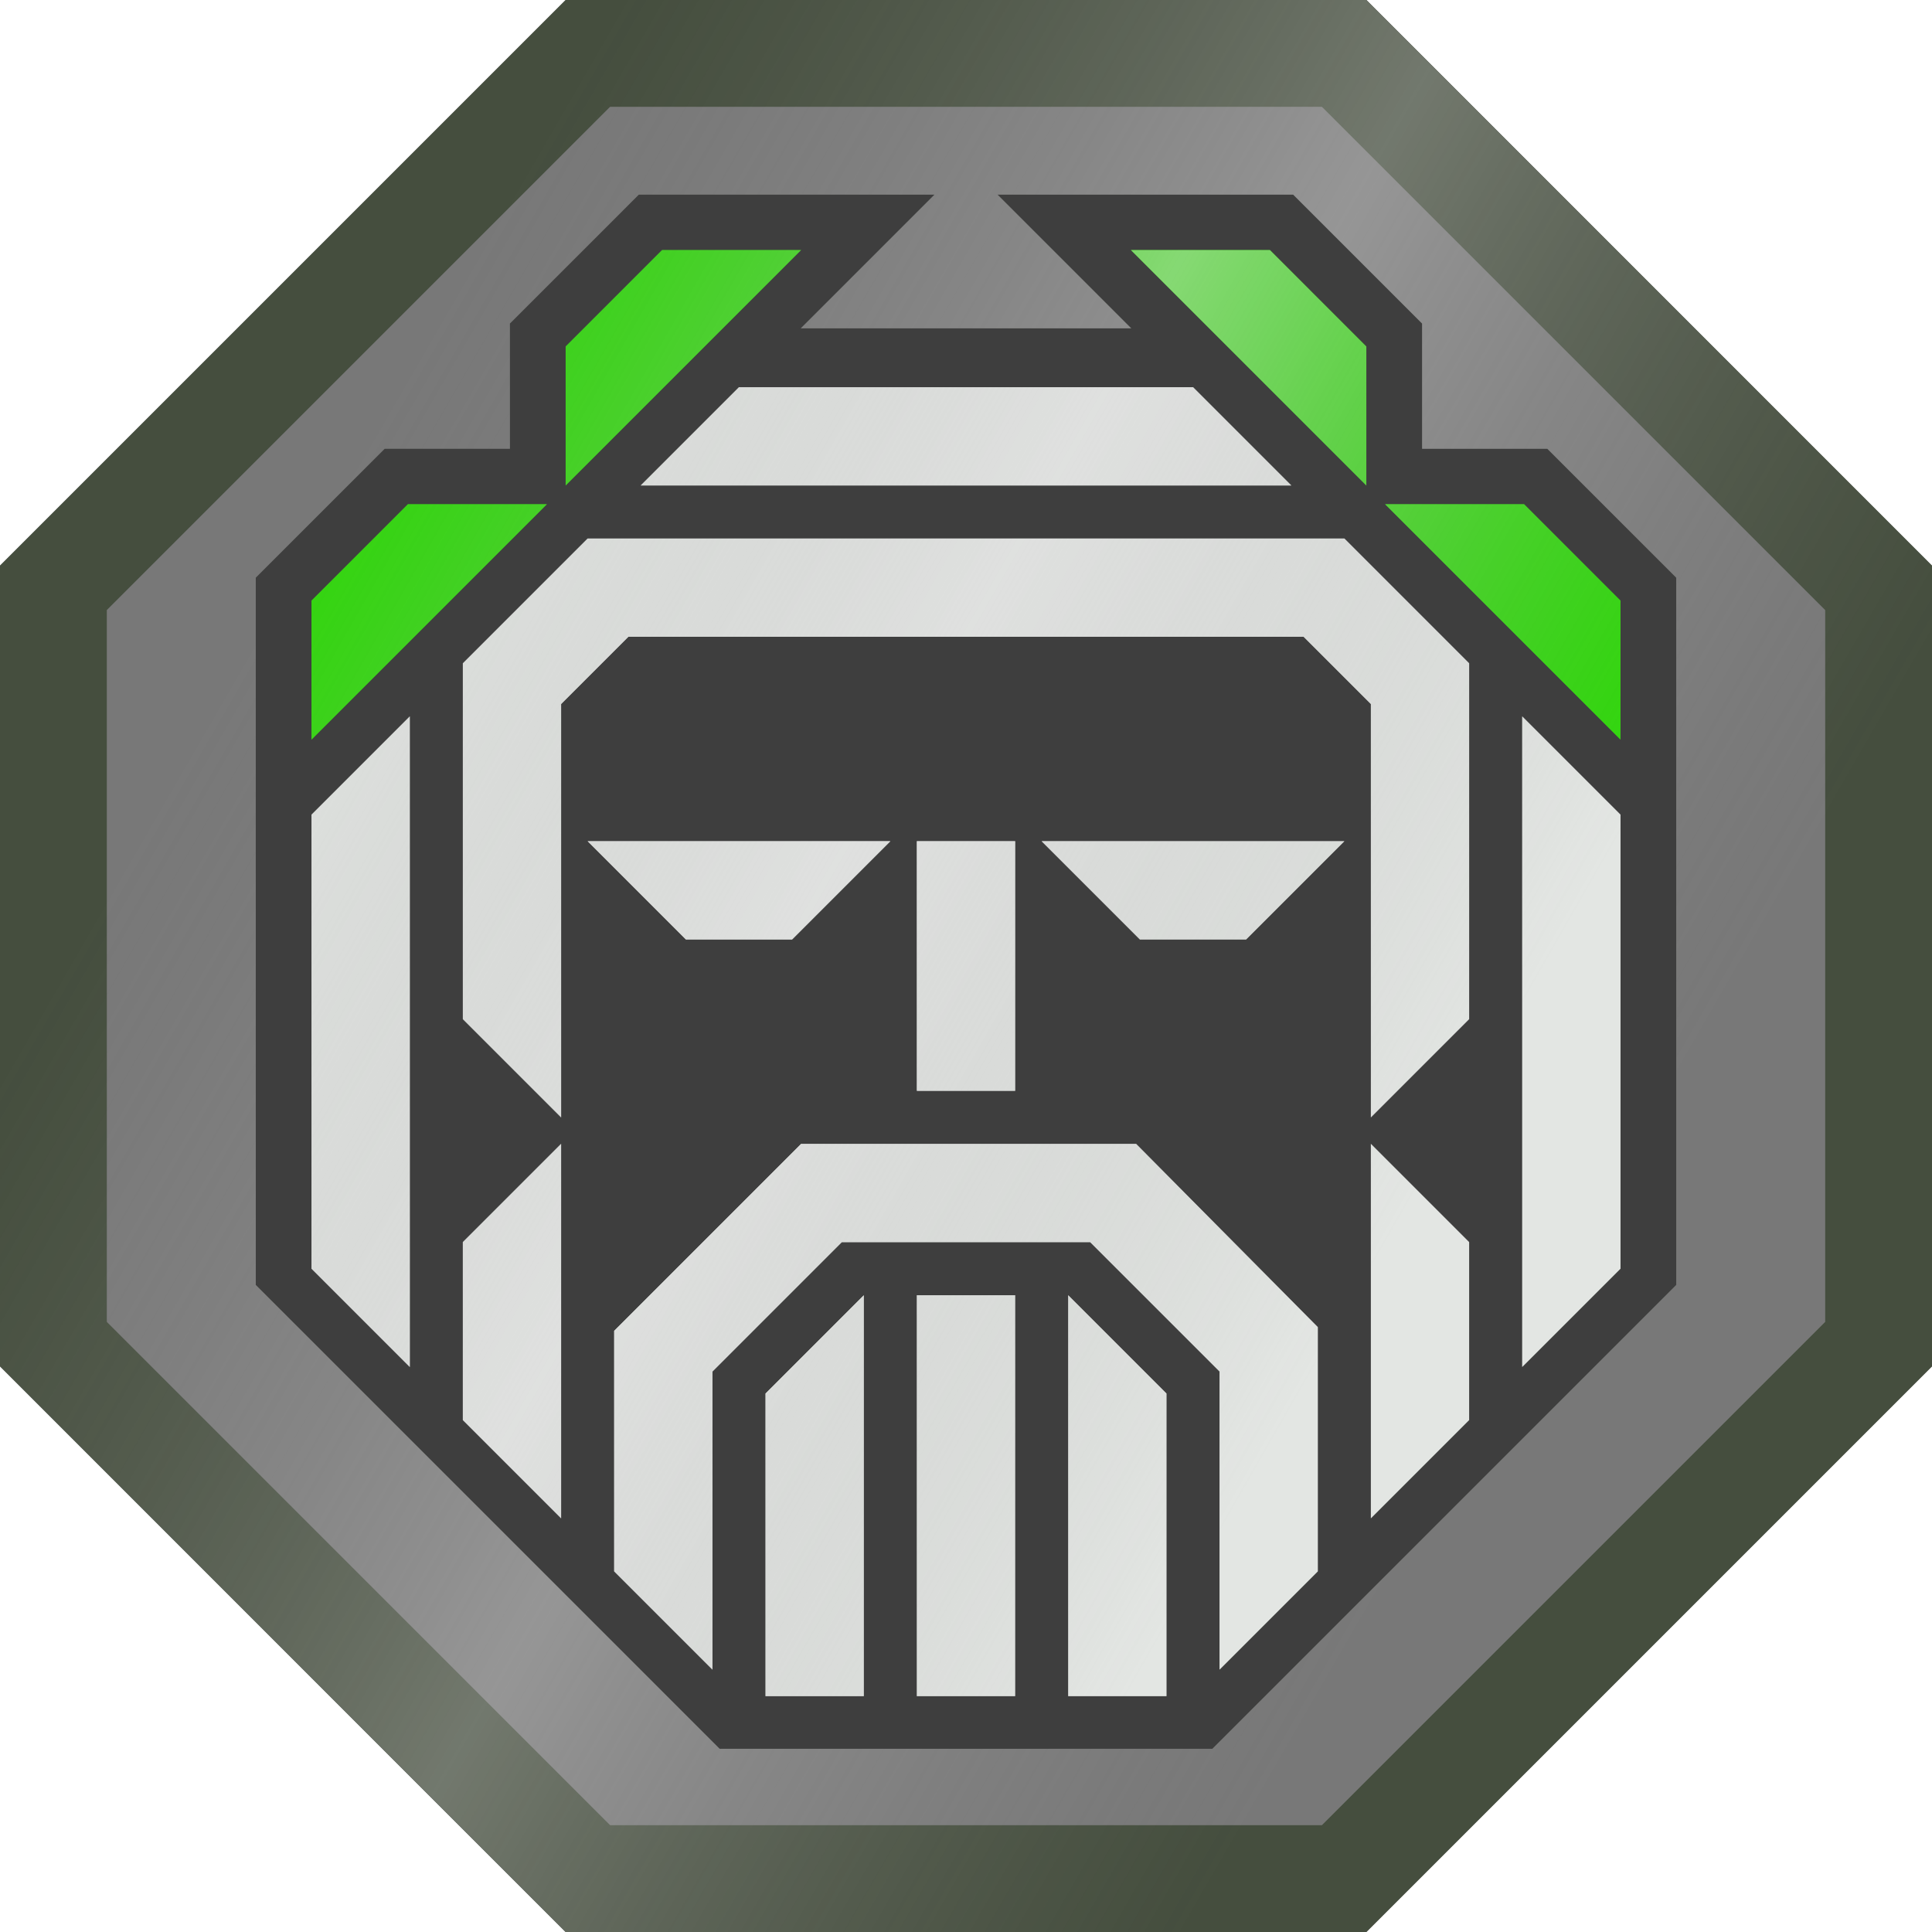
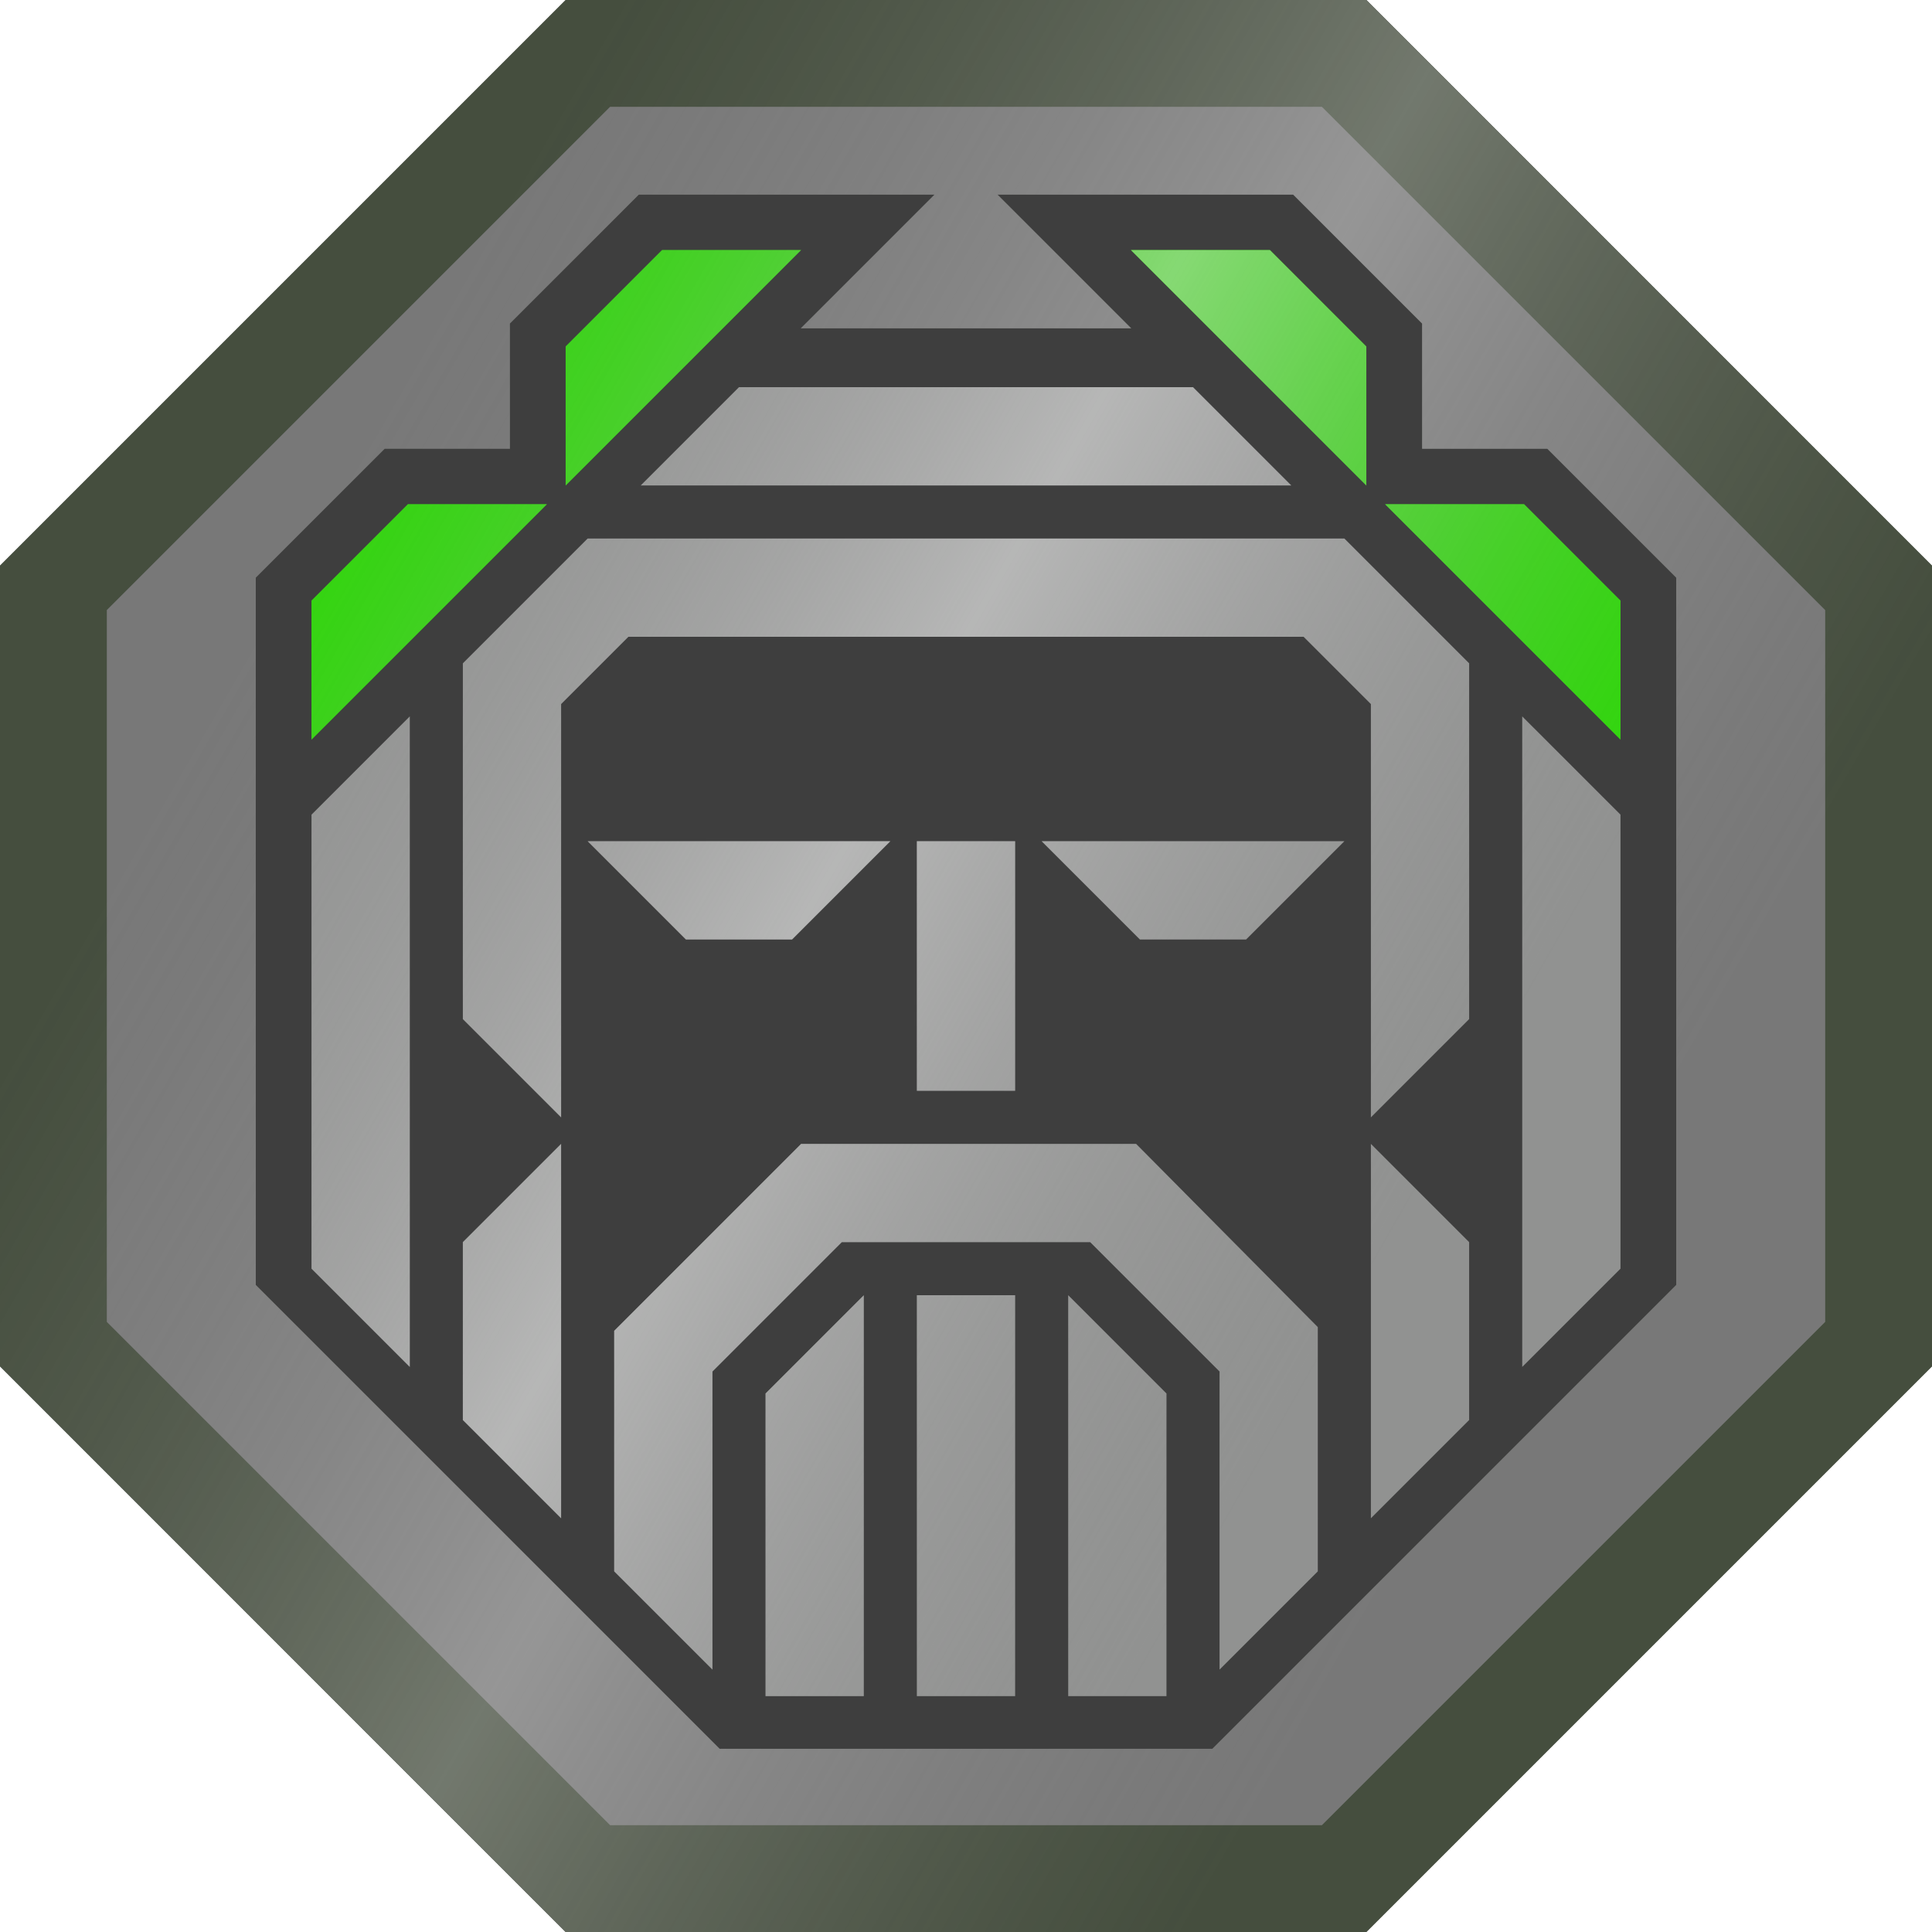
<svg xmlns="http://www.w3.org/2000/svg" xmlns:xlink="http://www.w3.org/1999/xlink" width="542.686mm" height="542.688mm" viewBox="0 0 542.686 542.688" version="1.1" id="svg1219">
  <defs id="defs1216">
    <clipPath clipPathUnits="userSpaceOnUse" id="clipPath39183-0">
      <path id="path39185-8" style="fill:#ffffff;fill-opacity:1;stroke:none;stroke-width:30;stroke-linecap:square;stroke-linejoin:bevel;stroke-miterlimit:7.7;stroke-dasharray:none;stroke-dashoffset:11.225;stroke-opacity:1;paint-order:normal" d="m 1485.746,2777.17 -158.949,158.949 v 224.788 l 158.949,158.949 h 6.213 218.575 l 158.949,-158.949 v -224.788 l -158.949,-158.949 z m 20.492,54.678 h 83.041 l -37.558,37.556 h 92.839 l -37.554,-37.556 h 83.041 l 36.203,36.206 v 35.186 h 35.186 l 36.199,36.203 v 60.261 22.781 115.611 l -130.302,130.302 h -138.391 l -25.152,-25.153 h -17.547 l -10.717,-10.717 -17.342,17.341 -39.354,-39.356 17.341,-17.342 -11.469,-11.469 v -17.546 l -26.061,-26.061 v -114.818 -0.799 -22.774 0 -60.267 l 36.206,-36.203 h 35.184 v -35.186 z" />
    </clipPath>
    <clipPath clipPathUnits="userSpaceOnUse" id="clipPath39161-9">
      <path id="path39163-4" style="fill:#ffffff;fill-opacity:1;stroke-width:1.902" d="m 1512.773,1563.529 -27.084,27.085 v 39.031 l 66.115,-66.116 z m 131.702,0 66.116,66.118 v -39.032 l -27.084,-27.086 z m -110.101,38.519 -27.598,27.598 h 182.727 l -27.599,-27.598 z m -92.989,32.868 -27.085,27.084 v 39.031 l 66.116,-66.115 z m 274.478,0 66.116,66.115 v -39.03 l -27.085,-27.086 z m -223.999,9.642 -35.055,35.054 v 99.931 l 27.599,27.599 v -116.098 l 18.888,-18.888 h 189.685 l 18.888,18.888 v 116.097 l 27.599,-27.599 v -99.931 l -35.055,-35.054 z m -49.966,49.964 -27.599,27.599 v 127.529 l 10.405,10.405 V 1819.11 l 17.194,17.194 z m 312.482,0 v 182.728 l 27.599,-27.599 v -127.53 z m -262.516,35.055 27.599,27.599 h 29.822 l 27.599,-27.599 z m 92.475,0 v 70.108 h 27.599 v -70.108 z m 35.055,0 27.598,27.599 h 29.822 l 27.598,-27.599 z m -134.986,85.02 -27.599,27.599 v 9.019 l 14.395,14.394 4.323,4.323 8.881,-8.881 z m 67.412,0 -13.749,13.749 v 39.031 l 25.181,-25.181 h 69.773 l 36.334,36.334 v 83.74 l 27.599,-27.599 v -68.609 l -51.037,-51.464 z m 160.049,0 v 105.162 l 27.599,-27.598 v -49.965 z m -187.784,26.558 -48.557,48.557 h 39.154 l 9.402,-9.404 z m -48.557,48.557 -14.214,-14.213 -22.624,-22.624 v 39.153 l 17.262,17.262 -27.246,27.246 19.577,19.576 27.246,-27.246 16.51,16.51 h 39.155 l -45.004,-45.003 -10.66,-10.66 v 0 z m 93.9,-32.605 -27.598,27.599 v 51.529 l 23.128,23.128 h -23.128 v 10.364 h 27.598 z m 14.911,0 v 112.619 h 27.599 v -112.619 z m 42.51,0 v 112.619 h 27.599 v -85.02 z m -99.931,40.148 -6.442,6.442 h -11.184 l 17.626,17.626 z m -2.906,62.107 2.907,2.907 v -2.907 z" />
    </clipPath>
    <linearGradient xlink:href="#linearGradient22046" id="linearGradient47495" gradientUnits="userSpaceOnUse" gradientTransform="translate(4280.387,-2696.236)" x1="-2362.62" y1="5564.575" x2="-1723.364" y2="5933.65" />
    <linearGradient id="linearGradient22046">
      <stop style="stop-color:#9b9b9b;stop-opacity:0;" offset="0.199" id="stop22040" />
      <stop style="stop-color:#dbdbdb;stop-opacity:0.3;" offset="0.479" id="stop22042" />
      <stop style="stop-color:#9b9b9b;stop-opacity:0;" offset="0.754" id="stop22044" />
    </linearGradient>
    <clipPath clipPathUnits="userSpaceOnUse" id="clipPath39179-0">
      <path id="path39181-6" style="fill:#ffffff;fill-opacity:1;stroke:none;stroke-width:30;stroke-linecap:square;stroke-linejoin:bevel;stroke-miterlimit:7.7;stroke-dasharray:none;stroke-dashoffset:11.225;stroke-opacity:1;paint-order:normal" d="m 2125.001,2777.17 -4.393,4.393 -154.556,154.556 v 224.788 l 158.949,158.949 h 224.788 l 158.947,-158.946 V 2936.122 L 2349.789,2777.17 Z m 20.492,54.678 h 83.041 l -37.557,37.556 h 92.839 l -37.555,-37.556 h 83.041 l 36.204,36.206 v 35.185 h 35.185 l 36.199,36.204 v 60.261 22.781 115.611 l -130.301,130.302 H 2168.199 l -130.3,-130.303 v -114.818 -0.799 -22.774 0 -60.267 l 36.206,-36.203 h 35.184 v -35.186 z" />
    </clipPath>
    <linearGradient xlink:href="#linearGradient51300" id="linearGradient51221" gradientUnits="userSpaceOnUse" gradientTransform="translate(4280.387,-3980.118)" x1="-2406.723" y1="5563.845" x2="-1755.656" y2="5936.523" />
    <linearGradient id="linearGradient51300">
      <stop style="stop-color:#9b9b9b;stop-opacity:0;" offset="0.235" id="stop51294" />
      <stop style="stop-color:#dbdbdb;stop-opacity:0.503;" offset="0.479" id="stop51296" />
      <stop style="stop-color:#9b9b9b;stop-opacity:0;" offset="0.729" id="stop51298" />
    </linearGradient>
    <clipPath clipPathUnits="userSpaceOnUse" id="clipPath39165-1">
      <path id="path39167-9" style="fill:#ffffff;fill-opacity:1;stroke-width:1.902" d="m 2152.028,1563.529 -27.084,27.085 v 39.031 l 66.116,-66.116 z m 131.702,0 66.115,66.118 v -39.032 l -27.084,-27.086 z m -110.101,38.519 v 0 l -27.598,27.597 v 0 0 h 182.727 v 0 0 l -27.599,-27.598 z m -92.989,32.867 -27.085,27.085 v 39.031 l 66.116,-66.116 z m 274.478,0 66.115,66.116 v -39.03 l -27.085,-27.086 z m -223.999,9.643 -35.055,35.054 v 0 99.931 l 27.599,27.598 v 0 0 -116.098 l 18.888,-18.888 h 189.685 l 18.888,18.888 v 116.097 l 27.599,-27.599 v -99.931 0 l -35.055,-35.054 z m 262.516,49.964 v 182.727 l 27.599,-27.598 v 0 -127.529 0 z m -312.482,0 -27.599,27.598 v 127.529 0 l 27.599,27.598 z m 49.966,35.054 v 0 0 l 27.598,27.598 v 0 h 29.822 v 0 l 27.598,-27.598 v 0 z m 92.475,0 v 0 70.108 0 h 27.599 v 0 -70.108 0 z m 35.055,0 v 0 0 l 27.598,27.598 v 0 h 29.823 v 0 l 27.598,-27.598 v 0 z m -134.986,85.02 -27.599,27.599 v 0 49.964 0 l 27.599,27.599 v 0 -105.161 z m 67.412,0 -52.501,52.501 v 0 67.572 0 l 27.599,27.599 v 0 -83.739 l 36.334,-36.334 h 69.773 l 36.334,36.334 v 83.739 0 l 27.599,-27.599 v 0 -68.608 0 l -51.037,-51.464 z m 160.049,0 v 0 105.161 0 l 27.599,-27.597 v 0 -49.964 0 z m -142.441,42.51 -27.598,27.599 v 0 0 85.02 h 27.599 v 0 -112.618 z m 14.911,0 v 0 112.618 0 h 27.599 v 0 -112.618 0 z m 42.51,0 v 0 112.618 0 h 27.599 v 0 -85.019 0 z" />
    </clipPath>
  </defs>
  <g id="layer1" transform="translate(189.308,77.268)">
    <g id="g46125" transform="translate(-6144.17,-578.766)">
      <path id="path30195-5-0-3" style="color:#000000;fill:#3e3e3e;fill-opacity:1;stroke-width:30;stroke-linecap:square;stroke-miterlimit:7.7;stroke-dashoffset:11.225;-inkscape-stroke:none" d="m 6113.812,501.497 -158.949,158.949 v 224.788 l 158.949,158.949 6.213,5e-4 h 218.575 L 6497.549,885.235 V 660.447 l -158.949,-158.949 z" />
      <path id="path12477-1-9-9-2-0-3" style="fill:#41453e;fill-opacity:1;stroke:none;stroke-width:30;stroke-linecap:square;stroke-linejoin:bevel;stroke-miterlimit:7.7;stroke-dasharray:none;stroke-dashoffset:11.225;stroke-opacity:1;paint-order:normal" d="m 6113.812,501.498 -4.393,4.394 -154.557,154.555 v 224.788 l 158.949,158.949 224.788,-5e-4 158.947,-158.945 V 660.45 l -158.947,-158.952 z m 20.492,54.678 h 83.041 l -37.557,37.556 92.839,-5e-4 -37.555,-37.556 h 83.041 l 36.204,36.206 6e-4,35.185 h 35.185 l 36.199,36.204 -5e-4,60.261 v 22.78 115.611 l -130.301,130.302 -138.392,5e-4 -130.3,-130.303 -10e-4,-114.818 5e-4,-0.799 v -22.774 -5e-4 l -5e-4,-60.267 36.206,-36.203 h 35.184 l -5e-4,-35.187 z" />
      <g id="g39371-0" transform="translate(2710.298,292.091)">
        <path style="color:#000000;fill:#454e3e;fill-opacity:1;stroke-width:1.798;stroke-linecap:square;stroke-miterlimit:7.7;stroke-dashoffset:11.225;-inkscape-stroke:none" d="m 3628.301,209.407 -224.788,10e-5 -158.949,158.949 2e-4,224.788 158.949,158.949 6.213,7e-4 218.575,-8e-4 158.949,-158.949 -1e-4,-224.788 z m -12.426,30 141.375,141.375 -10e-5,199.935 -141.375,141.375 h -199.936 l -141.374,-141.379 2e-4,-199.935 141.375,-141.375 z" id="path12477-1-2-2-3-2-0-0" />
      </g>
    </g>
    <g id="g47810" transform="translate(-4757.245,-2053.297)">
      <g id="g39371-4" transform="translate(1323.373,1766.622)">
        <path id="path12477-1-9-9-6" style="fill:#787878;fill-opacity:1;stroke:none;stroke-width:30;stroke-linecap:square;stroke-linejoin:bevel;stroke-miterlimit:7.7;stroke-dasharray:none;stroke-dashoffset:11.225;stroke-opacity:1;paint-order:normal" d="m 3409.727,224.408 -150.162,150.162 v 212.361 l 150.162,150.162 h 212.361 l 150.162,-150.162 v -212.361 l -150.162,-150.162 z m 14.279,39.676 h 83.041 l -37.557,37.556 92.839,-5e-4 -37.555,-37.556 h 83.041 l 36.204,36.206 v 35.185 h 35.186 l 36.199,36.204 -10e-5,60.261 10e-5,22.78 -10e-5,115.611 -130.302,130.302 -138.391,5e-4 -130.3,-130.303 -7e-4,-114.818 2e-4,-0.799 -7e-4,-22.774 6e-4,-5e-4 -1e-4,-60.267 36.205,-36.203 h 35.184 l -10e-5,-35.187 z" />
        <path style="color:#000000;fill:#454e3e;fill-opacity:1;stroke-width:1.798;stroke-linecap:square;stroke-miterlimit:7.7;stroke-dashoffset:11.225;-inkscape-stroke:none" d="m 3628.301,209.407 -224.788,10e-5 -158.949,158.949 2e-4,224.788 158.949,158.949 6.213,7e-4 218.575,-8e-4 158.949,-158.949 -1e-4,-224.788 z m -12.426,30 141.375,141.375 -10e-5,199.935 -141.375,141.375 h -199.936 l -141.374,-141.379 2e-4,-199.935 141.375,-141.375 z" id="path12477-1-2-2-3-2-0-6" />
      </g>
      <g id="g45102-0" transform="translate(-639.256,3876.94)">
        <path id="path49684-2-81-5-7-6-4-1-4-2-74-6" style="fill:#919291;fill-opacity:1;stroke-width:1.902" d="m 5542.301,-1792.152 -127.53,5e-4 -27.599,27.598 h 182.727 z m -170.04,42.51 -35.054,35.054 v 99.932 l 27.599,27.599 v -116.098 l 18.888,-18.888 h 189.685 l 18.888,18.888 v 116.098 l 27.599,-27.599 v -99.932 l -35.055,-35.054 z m 262.516,49.965 v 182.727 l 27.599,-27.599 v -127.53 z m -312.482,5e-4 -27.599,27.599 5e-4,127.529 27.599,27.599 z m 49.966,35.055 27.599,27.599 h 29.822 l 27.599,-27.599 z m 92.475,0 v 70.109 h 27.599 v -70.109 z m 35.054,0 27.599,27.599 h 29.822 l 27.599,-27.599 z m -134.986,85.02 -27.599,27.599 v 49.964 l 27.599,27.599 z m 67.411,0 -52.501,52.501 5e-4,67.573 27.599,27.599 -5e-4,-83.74 36.333,-36.334 h 69.774 l 36.334,36.334 6e-4,83.74 27.599,-27.599 -5e-4,-68.61 -51.038,-51.464 z m 160.05,0 5e-4,105.162 27.599,-27.599 -6e-4,-49.964 z m -142.441,42.51 -27.599,27.599 v 85.02 h 27.599 z m 14.911,0 v 112.618 h 27.599 v -112.618 z m 42.51,0 v 112.618 h 27.599 v -85.02 z" />
        <path id="path49688-6-5-0-2-9-1-6-8-8-1-1-4-5-3-3-9" style="fill:#3b8b2a;fill-opacity:1;stroke:none;stroke-width:31.123;stroke-dasharray:none;stroke-opacity:1;paint-order:markers stroke fill" d="m 5524.871,-1830.67 66.116,66.118 v -39.031 l -27.084,-27.086 z m -131.702,0 -27.084,27.084 v 39.031 l 66.115,-66.116 z m 203.09,71.386 66.116,66.116 v -39.03 l -27.085,-27.086 z m -274.478,0 -27.085,27.084 v 39.031 l 66.116,-66.116 z" />
      </g>
      <rect style="opacity:1;fill:url(#linearGradient47495);fill-opacity:1;stroke:none;stroke-width:30;stroke-linecap:butt;stroke-linejoin:miter;stroke-miterlimit:7.7;stroke-dasharray:none;stroke-dashoffset:79.37;stroke-opacity:1;paint-order:normal" id="rect30473-0-6-9-7-5" width="639.256" height="641.941" x="1917.768" y="2727.541" clip-path="url(#clipPath39179-0)" transform="translate(2601.885,-801.143)" />
    </g>
    <g id="g51239" transform="translate(-4448.521,-2163.292)">
      <g id="g45097-6" transform="translate(1014.649,3160.502)">
-         <path id="path49684-2-81-5-7-6-4-1-4-2-8" style="fill:#e3e6e3;fill-opacity:1;stroke-width:1.902" d="m 3579.671,-965.716 -127.53,10e-4 -27.599,27.598 h 182.727 z m -170.04,42.51 -35.054,35.054 v 99.931 l 27.599,27.599 v -116.098 l 18.888,-18.888 h 189.685 l 18.888,18.888 v 116.097 l 27.599,-27.599 v -99.931 l -35.055,-35.054 z m 262.516,49.965 v 182.727 l 27.599,-27.599 v -127.53 z m -312.482,5.1e-4 -27.599,27.599 5e-4,127.529 27.599,27.599 z m 49.966,35.055 27.599,27.599 h 29.822 l 27.599,-27.599 z m 92.475,0 v 70.109 h 27.599 v -70.109 z m 35.054,0 27.599,27.599 h 29.822 l 27.599,-27.599 z m -134.986,85.02 -27.599,27.599 v 49.964 l 27.599,27.599 z m 67.411,0 -52.501,52.501 5e-4,67.573 27.599,27.598 -5e-4,-83.74 36.333,-36.333 h 69.774 l 36.334,36.333 5e-4,83.74 27.599,-27.598 -5e-4,-68.61 -51.038,-51.464 z m 160.05,0 5e-4,105.162 27.599,-27.599 -5e-4,-49.964 z m -142.441,42.51 -27.599,27.598 v 85.02 h 27.599 z m 14.911,0 v 112.618 h 27.599 v -112.618 z m 42.51,0 v 112.618 h 27.598 v -85.02 z" />
        <path id="path49688-6-5-0-2-9-1-6-8-8-1-1-4-5-3-4" style="fill:#2fd70a;fill-opacity:1;stroke:none;stroke-width:31.123;stroke-dasharray:none;stroke-opacity:1;paint-order:markers stroke fill" d="m 3562.242,-1004.235 66.116,66.118 v -39.031 l -27.084,-27.086 z m -131.702,0 -27.084,27.085 v 39.031 l 66.115,-66.116 z m 203.09,71.386 66.116,66.116 v -39.03 l -27.085,-27.086 z m -274.478,0 -27.085,27.084 v 39.031 l 66.116,-66.116 z" />
      </g>
      <rect style="opacity:1;fill:url(#linearGradient51221);fill-opacity:1;stroke:none;stroke-width:30;stroke-linecap:butt;stroke-linejoin:miter;stroke-miterlimit:7.7;stroke-dasharray:none;stroke-dashoffset:79.37;stroke-opacity:1;paint-order:normal" id="rect30473-0-6-9-1-7-9-2" width="639.256" height="641.941" x="1917.768" y="1443.658" clip-path="url(#clipPath39165-1)" transform="translate(2293.161,592.738)" />
    </g>
  </g>
</svg>